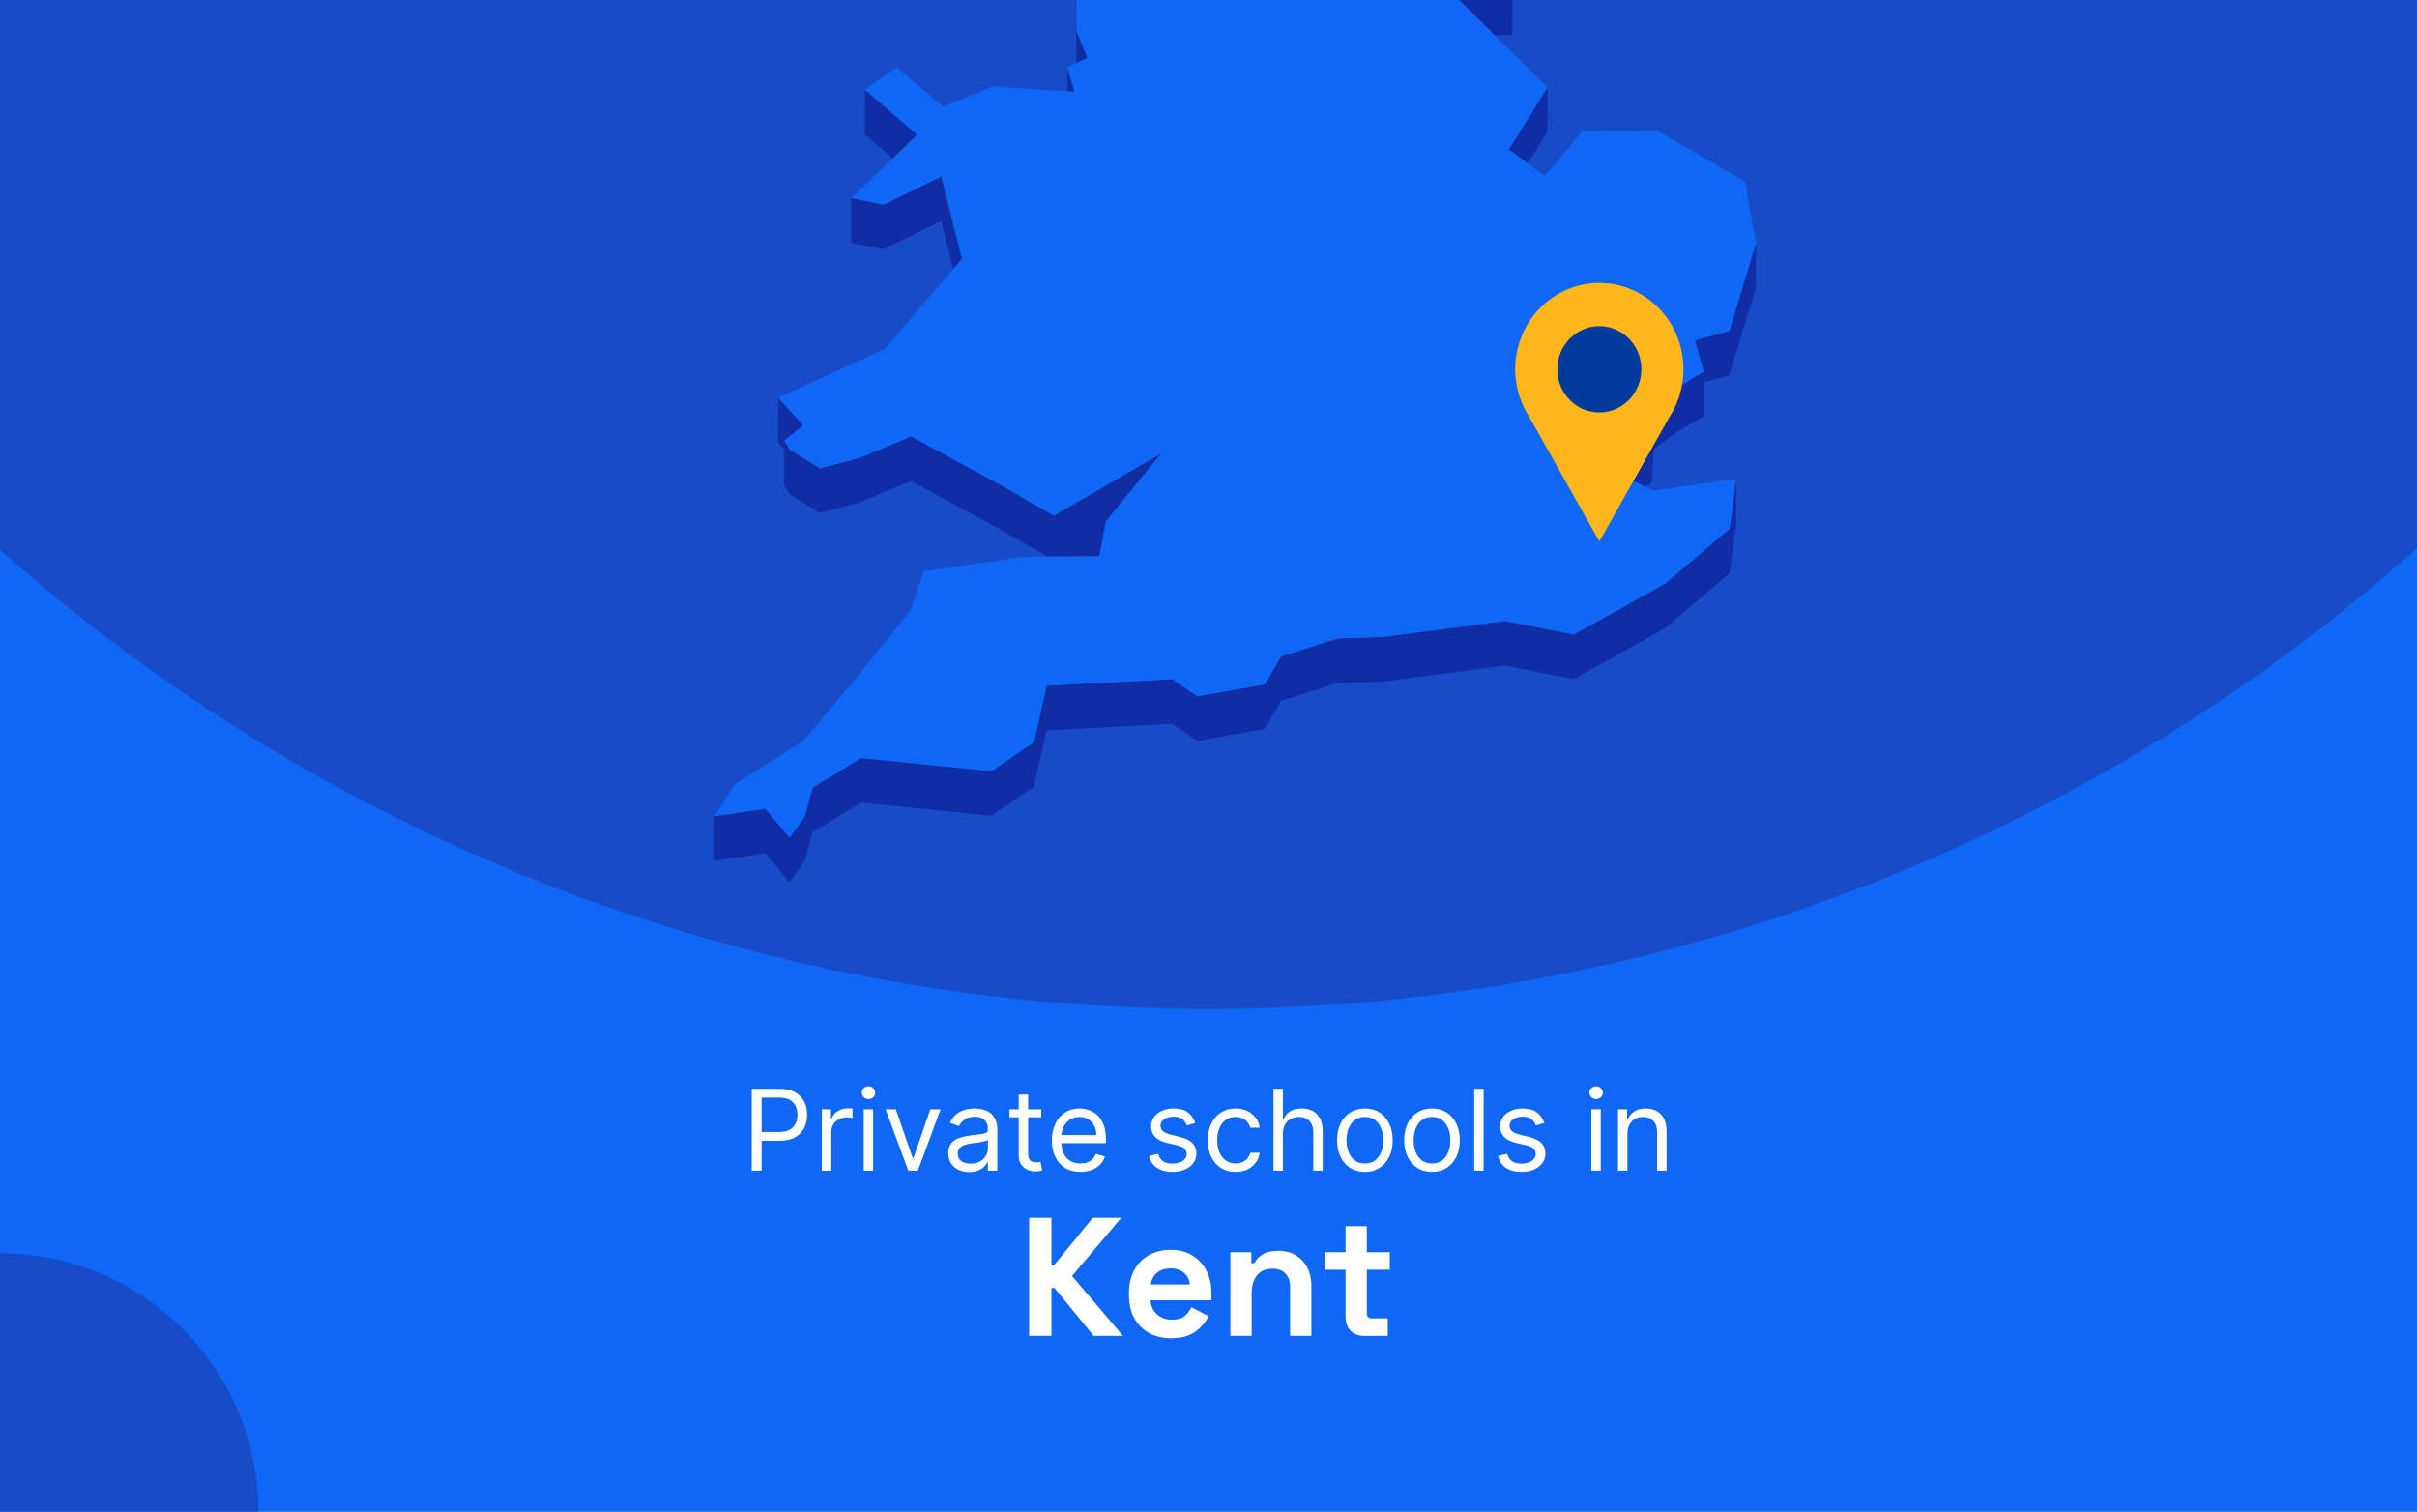
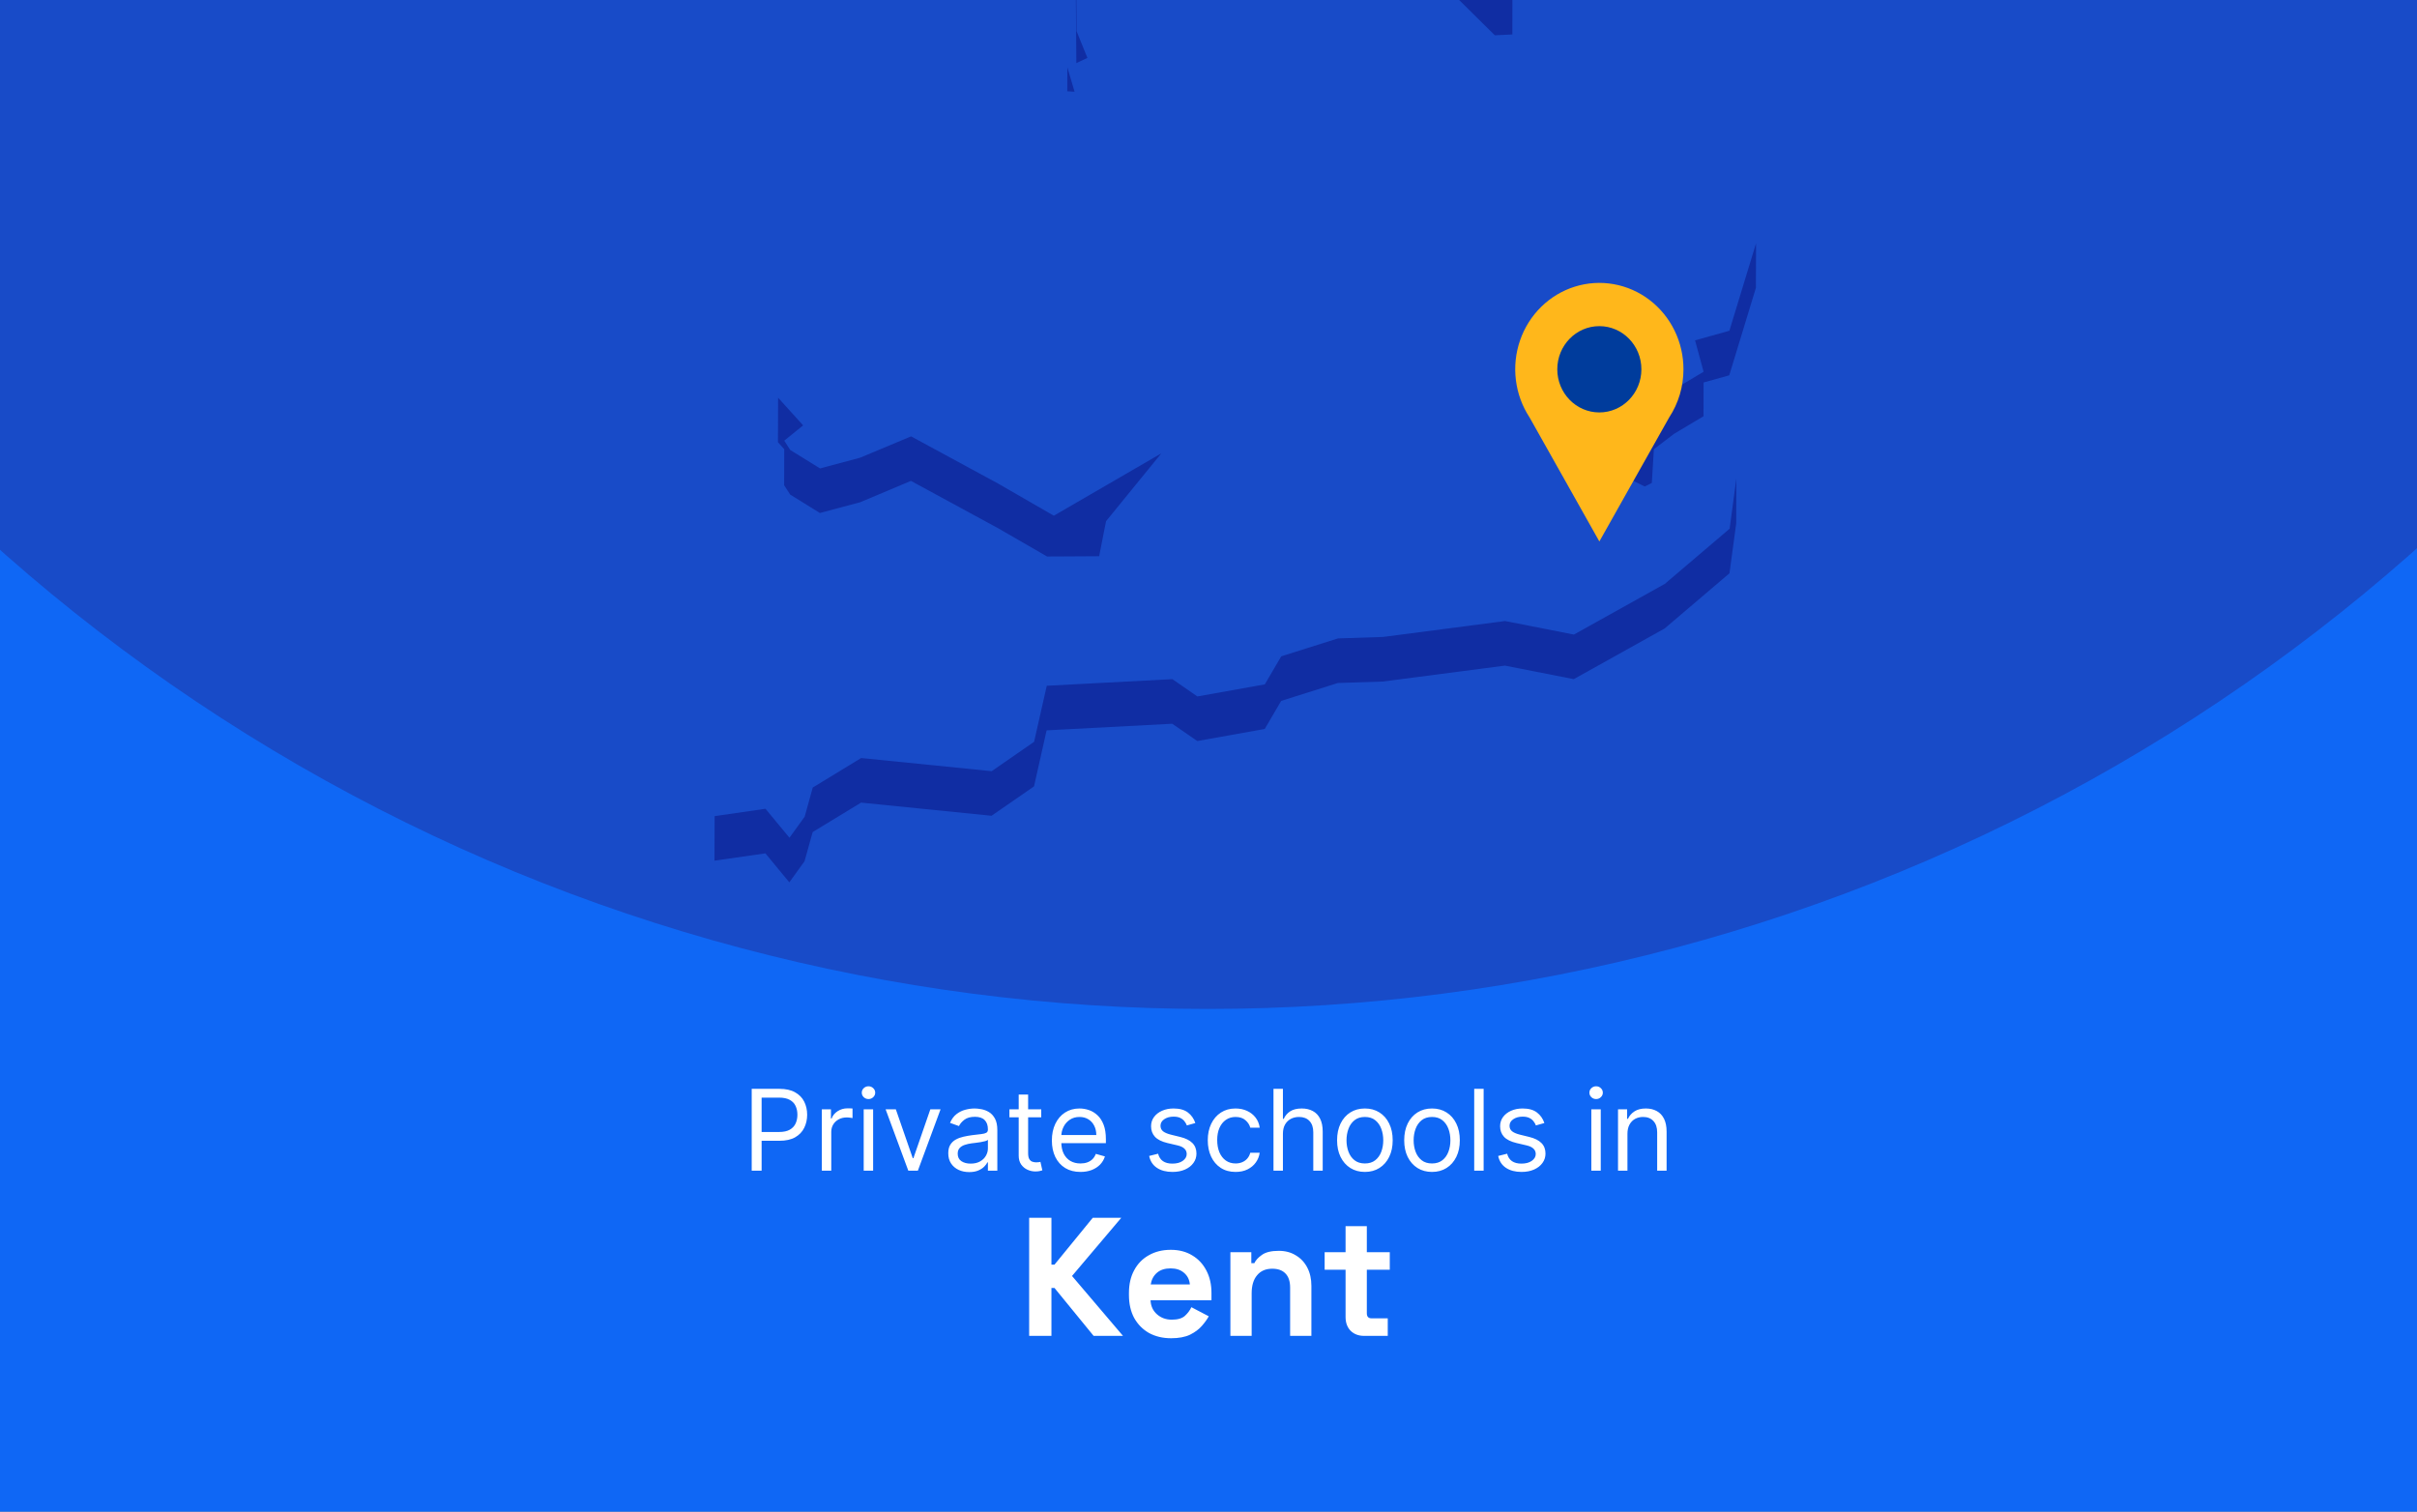
<svg xmlns="http://www.w3.org/2000/svg" fill="none" height="860" viewBox="0 0 1375 860" width="1375">
  <rect x="0" y="0" width="1375" height="860" fill="#808080" stroke="none" />
  <g clip-path="url(#clip0_2655_392)">
    <rect fill="#0F67F5" height="860" width="1375" />
    <circle cx="687" cy="-460" fill="#184BC8" r="1034" />
    <g clip-path="url(#clip1_2655_392)">
      <path d="M850.394 20.083L860.36 19.602L860.404 -5.766L844.232 -5.022L815.866 -14.076L844.188 13.96L850.394 20.083Z" fill="#102DA3" />
      <path d="M599.12 -53.7L588.892 -72.201L569.749 -107.846L569.661 -82.479L588.805 -46.833L599.076 -28.333L612.145 -25.534L612.057 -0.603L612.32 35.917L612.363 35.873L618.614 32.943L612.451 17.722L612.145 -25.971L626.131 -47.927L599.12 -53.7Z" fill="#102DA3" />
      <path d="M611.314 52.185L607.206 38.321L607.162 51.923L611.314 52.185Z" fill="#102DA3" />
-       <path d="M521.802 76.633L491.993 51.004L491.906 76.371L507.859 90.061L521.802 76.633Z" fill="#102DA3" />
-       <path d="M869.145 92.992L880.29 75.104L880.378 49.737L858.349 85.032L869.145 92.992Z" fill="#102DA3" />
-       <path d="M484.257 138.04L502.395 141.889L535.395 125.75L542.3 153.13L547.283 147.356L535.482 100.383L502.483 116.522L484.3 112.673L484.257 138.04Z" fill="#102DA3" />
      <path d="M983.834 188.164L964.296 193.631L969.148 211.475L952.364 221.535L940.956 230.195L939.733 249.439L910.186 264.178L935.668 276.775L939.689 274.763L940.869 255.562L952.277 246.859L969.104 236.799L969.148 217.599L983.746 213.531L998.913 163.758L999 138.391L983.834 188.164Z" fill="#102DA3" />
      <path d="M449.509 281.365L466.424 291.862L489.327 285.739L518.217 273.58L567.651 300.435L595.711 316.617L599.47 316.574H603.272L625.301 316.442L628.098 302.14L629.235 296.498L660.66 257.922L599.513 293.393L567.738 275.067L518.305 248.257L489.371 260.372L466.512 266.495L449.553 255.998L446.144 250.706L456.896 242.002L442.647 226.257L442.56 251.581L446.144 255.561L446.1 276.073L449.509 281.365Z" fill="#102DA3" />
      <path d="M947.075 332.188L895.369 361.01L856.208 353.313L786.8 362.366L761.187 363.197L728.888 373.388L719.534 389.352L681.159 396.219L666.954 386.378L595.492 390.139L588.281 422.023L564.154 438.731L489.895 431.252L462.359 448.047L457.77 464.623L449.116 476.607L435.479 460.118L406.545 464.317L406.458 489.64L435.436 485.485L449.029 501.974L457.683 489.99L462.316 473.37L489.851 456.619L564.067 464.098L588.237 447.391L595.405 415.507L666.867 411.745L681.115 421.586L719.491 414.719L728.844 398.755L761.1 388.565L786.713 387.734L856.12 378.68L895.282 386.378L946.988 357.555L983.877 326.152L987.723 297.636L987.767 272.268L983.965 300.785L947.075 332.188Z" fill="#102DA3" />
-       <path d="M939.733 249.439L940.957 230.195L952.364 221.535L969.148 211.475L964.296 193.631L983.834 188.164L999 138.391L992.663 103.314L943.229 74.492L900.09 74.798L878.717 100.121L869.145 92.992L858.349 85.032L880.378 49.736L850.395 20.083L844.188 13.96L815.866 -14.076L844.232 -5.022L860.404 -5.766L788.199 -113.489L750.304 -126.261L717.349 -218.108L715.12 -242.644L637.801 -305.057L623.771 -300.64L605.982 -295.041L596.76 -292.155L579.889 -298.015L606.026 -318.747L642.347 -333.53L627.093 -347.176L616.56 -356.535L672.593 -441.079L677.138 -466.271L694.534 -486.259L661.316 -515.869L570.317 -511.276L545.753 -498.855L519.878 -485.778L548.594 -528.334L545.972 -530.302L531.636 -540.842L595.23 -606.142L593.132 -618.082L597.765 -634.002L574.163 -633.827L499.511 -605.529L492.649 -623.374L478.619 -605.398L470.402 -626.523L458.95 -623.155L437.184 -549.459L452.831 -529.69L437.14 -529.602L421.143 -529.471L408.075 -467.146L421.012 -450.001L417.865 -428.745L414.587 -406.876L379.009 -387.457L382.593 -356.36L380.146 -351.462L369.306 -329.768L381.457 -325.176L446.45 -382.602L449.203 -373.986L446.406 -369.481L429.841 -342.627L419.22 -325.438L423.416 -303.614L421.405 -288.175L411.265 -208.792L422.717 -208.88L437.796 -271.248L445.182 -274.616L464.807 -262.151L494.091 -227.249L484.519 -213.21L467.386 -187.973L463.54 -158.801L450.69 -158.713L474.292 -119.132L481.328 -123.112L483.864 -144.368L511.661 -123.33L530.412 -140.038L568.787 -150.885L604.409 -164.355L584.172 -131.378L569.749 -107.847L588.893 -72.202L599.12 -53.701L626.131 -47.928L612.145 -25.972L612.451 17.721L618.614 32.942L612.364 35.872L612.32 35.916L607.206 38.321L611.315 52.186L607.162 51.923L564.766 49.212L536.531 60.671L510.088 38.278L491.993 51.005L521.802 76.635L507.859 90.062L484.301 112.674L502.483 116.523L535.482 100.384L547.283 147.357L542.3 153.13L503.051 198.661L442.647 226.259L456.896 242.004L446.144 250.707L449.553 256L466.512 266.496L489.371 260.373L518.305 248.258L567.738 275.069L599.514 293.395L660.66 257.924L629.235 296.5L628.098 302.142L625.301 316.444L603.272 316.575H599.47L595.711 316.619L582.861 316.706L525.56 325.016L517.649 347.628L485.568 387.604L456.809 421.587L417.865 446.342L406.545 464.318L435.479 460.12L449.116 476.608L457.77 464.624L462.359 448.048L489.895 431.253L564.154 438.732L588.281 422.025L595.492 390.141L666.954 386.379L681.159 396.22L719.534 389.353L728.888 373.389L761.188 363.199L786.8 362.368L856.208 353.314L895.37 361.012L947.076 332.189L983.965 300.786L987.767 272.27L940.607 279.224L935.668 276.775L910.187 264.178L939.733 249.439Z" fill="#0F67F5" />
    </g>
    <g clip-path="url(#clip2_2655_392)">
      <path d="M957.699 210.106C957.707 202.429 955.961 194.856 952.601 187.996C949.24 181.136 944.359 175.181 938.349 170.608C932.339 166.034 925.368 162.971 917.995 161.663C910.623 160.355 903.054 160.839 895.896 163.077C888.739 165.314 882.193 169.243 876.783 174.547C871.373 179.851 867.251 186.383 864.747 193.617C862.243 200.852 861.428 208.589 862.366 216.206C863.303 223.823 865.969 231.108 870.148 237.477V237.477L890.008 272.76L909.855 308.056L929.715 272.76L949.551 237.527C954.878 229.428 957.716 219.877 957.699 210.106V210.106Z" fill="#FFB71B" />
      <path d="M909.843 234.639C923.055 234.639 933.765 223.649 933.765 210.092C933.765 196.536 923.055 185.546 909.843 185.546C896.632 185.546 885.922 196.536 885.922 210.092C885.922 223.649 896.632 234.639 909.843 234.639Z" fill="#003C9C" />
    </g>
    <path d="M427.636 666V619.455H443.364C447.015 619.455 450 620.114 452.318 621.432C454.652 622.735 456.379 624.5 457.5 626.727C458.621 628.955 459.182 631.439 459.182 634.182C459.182 636.924 458.621 639.417 457.5 641.659C456.394 643.902 454.682 645.689 452.364 647.023C450.045 648.341 447.076 649 443.455 649H432.182V644H443.273C445.773 644 447.78 643.568 449.295 642.705C450.811 641.841 451.909 640.674 452.591 639.205C453.288 637.72 453.636 636.045 453.636 634.182C453.636 632.318 453.288 630.652 452.591 629.182C451.909 627.712 450.803 626.561 449.273 625.727C447.742 624.879 445.712 624.455 443.182 624.455H433.273V666H427.636ZM467.534 666V631.091H472.716V636.364H473.08C473.716 634.636 474.867 633.235 476.534 632.159C478.201 631.083 480.08 630.545 482.17 630.545C482.564 630.545 483.057 630.553 483.648 630.568C484.239 630.583 484.686 630.606 484.989 630.636V636.091C484.807 636.045 484.39 635.977 483.739 635.886C483.102 635.78 482.428 635.727 481.716 635.727C480.019 635.727 478.504 636.083 477.17 636.795C475.852 637.492 474.807 638.462 474.034 639.705C473.277 640.932 472.898 642.333 472.898 643.909V666H467.534ZM491.347 666V631.091H496.71V666H491.347ZM494.074 625.273C493.028 625.273 492.127 624.917 491.369 624.205C490.627 623.492 490.256 622.636 490.256 621.636C490.256 620.636 490.627 619.78 491.369 619.068C492.127 618.356 493.028 618 494.074 618C495.119 618 496.013 618.356 496.756 619.068C497.513 619.78 497.892 620.636 497.892 621.636C497.892 622.636 497.513 623.492 496.756 624.205C496.013 624.917 495.119 625.273 494.074 625.273ZM535.08 631.091L522.17 666H516.716L503.807 631.091H509.625L519.261 658.909H519.625L529.261 631.091H535.08ZM551.369 666.818C549.157 666.818 547.15 666.402 545.347 665.568C543.544 664.72 542.112 663.5 541.051 661.909C539.991 660.303 539.46 658.364 539.46 656.091C539.46 654.091 539.854 652.47 540.642 651.227C541.43 649.97 542.483 648.985 543.801 648.273C545.119 647.561 546.574 647.03 548.165 646.682C549.771 646.318 551.384 646.03 553.006 645.818C555.127 645.545 556.847 645.341 558.165 645.205C559.498 645.053 560.468 644.803 561.074 644.455C561.695 644.106 562.006 643.5 562.006 642.636V642.455C562.006 640.212 561.392 638.47 560.165 637.227C558.953 635.985 557.112 635.364 554.642 635.364C552.081 635.364 550.074 635.924 548.619 637.045C547.165 638.167 546.142 639.364 545.551 640.636L540.46 638.818C541.369 636.697 542.581 635.045 544.097 633.864C545.627 632.667 547.294 631.833 549.097 631.364C550.915 630.879 552.703 630.636 554.46 630.636C555.581 630.636 556.869 630.773 558.324 631.045C559.794 631.303 561.21 631.841 562.574 632.659C563.953 633.477 565.097 634.712 566.006 636.364C566.915 638.015 567.369 640.227 567.369 643V666H562.006V661.273H561.733C561.369 662.03 560.763 662.841 559.915 663.705C559.066 664.568 557.938 665.303 556.528 665.909C555.119 666.515 553.4 666.818 551.369 666.818ZM552.188 662C554.309 662 556.097 661.583 557.551 660.75C559.021 659.917 560.127 658.841 560.869 657.523C561.627 656.205 562.006 654.818 562.006 653.364V648.455C561.778 648.727 561.278 648.977 560.506 649.205C559.748 649.417 558.869 649.606 557.869 649.773C556.884 649.924 555.922 650.061 554.983 650.182C554.059 650.288 553.309 650.379 552.733 650.455C551.339 650.636 550.036 650.932 548.824 651.341C547.627 651.735 546.657 652.333 545.915 653.136C545.188 653.924 544.824 655 544.824 656.364C544.824 658.227 545.513 659.636 546.892 660.591C548.286 661.53 550.051 662 552.188 662ZM592.341 631.091V635.636H574.25V631.091H592.341ZM579.523 622.727H584.886V656C584.886 657.515 585.106 658.652 585.545 659.409C586 660.152 586.576 660.652 587.273 660.909C587.985 661.152 588.735 661.273 589.523 661.273C590.114 661.273 590.598 661.242 590.977 661.182C591.356 661.106 591.659 661.045 591.886 661L592.977 665.818C592.614 665.955 592.106 666.091 591.455 666.227C590.803 666.379 589.977 666.455 588.977 666.455C587.462 666.455 585.977 666.129 584.523 665.477C583.083 664.826 581.886 663.833 580.932 662.5C579.992 661.167 579.523 659.485 579.523 657.455V622.727ZM614.67 666.727C611.307 666.727 608.405 665.985 605.966 664.5C603.542 663 601.67 660.909 600.352 658.227C599.049 655.53 598.398 652.394 598.398 648.818C598.398 645.242 599.049 642.091 600.352 639.364C601.67 636.621 603.504 634.485 605.852 632.955C608.216 631.409 610.973 630.636 614.125 630.636C615.943 630.636 617.739 630.939 619.511 631.545C621.284 632.152 622.898 633.136 624.352 634.5C625.807 635.848 626.966 637.636 627.83 639.864C628.693 642.091 629.125 644.833 629.125 648.091V650.364H602.216V645.727H623.67C623.67 643.758 623.277 642 622.489 640.455C621.716 638.909 620.61 637.689 619.17 636.795C617.746 635.902 616.064 635.455 614.125 635.455C611.989 635.455 610.14 635.985 608.58 637.045C607.034 638.091 605.845 639.455 605.011 641.136C604.178 642.818 603.761 644.621 603.761 646.545V649.636C603.761 652.273 604.216 654.508 605.125 656.341C606.049 658.159 607.33 659.545 608.966 660.5C610.602 661.439 612.504 661.909 614.67 661.909C616.08 661.909 617.352 661.712 618.489 661.318C619.64 660.909 620.633 660.303 621.466 659.5C622.299 658.682 622.943 657.667 623.398 656.455L628.58 657.909C628.034 659.667 627.117 661.212 625.83 662.545C624.542 663.864 622.951 664.894 621.057 665.636C619.163 666.364 617.034 666.727 614.67 666.727ZM680.011 638.909L675.193 640.273C674.89 639.47 674.443 638.689 673.852 637.932C673.277 637.159 672.489 636.523 671.489 636.023C670.489 635.523 669.208 635.273 667.648 635.273C665.511 635.273 663.731 635.765 662.307 636.75C660.898 637.72 660.193 638.955 660.193 640.455C660.193 641.788 660.678 642.841 661.648 643.614C662.617 644.386 664.133 645.03 666.193 645.545L671.375 646.818C674.496 647.576 676.822 648.735 678.352 650.295C679.883 651.841 680.648 653.833 680.648 656.273C680.648 658.273 680.072 660.061 678.92 661.636C677.784 663.212 676.193 664.455 674.148 665.364C672.102 666.273 669.723 666.727 667.011 666.727C663.451 666.727 660.504 665.955 658.17 664.409C655.837 662.864 654.36 660.606 653.739 657.636L658.83 656.364C659.314 658.242 660.231 659.652 661.58 660.591C662.943 661.53 664.723 662 666.92 662C669.42 662 671.405 661.47 672.875 660.409C674.36 659.333 675.102 658.045 675.102 656.545C675.102 655.333 674.678 654.318 673.83 653.5C672.981 652.667 671.678 652.045 669.92 651.636L664.102 650.273C660.905 649.515 658.557 648.341 657.057 646.75C655.572 645.144 654.83 643.136 654.83 640.727C654.83 638.758 655.383 637.015 656.489 635.5C657.61 633.985 659.133 632.795 661.057 631.932C662.996 631.068 665.193 630.636 667.648 630.636C671.102 630.636 673.814 631.394 675.784 632.909C677.769 634.424 679.178 636.424 680.011 638.909ZM702.903 666.727C699.631 666.727 696.813 665.955 694.449 664.409C692.085 662.864 690.267 660.735 688.994 658.023C687.722 655.311 687.085 652.212 687.085 648.727C687.085 645.182 687.737 642.053 689.04 639.341C690.358 636.614 692.191 634.485 694.54 632.955C696.903 631.409 699.661 630.636 702.812 630.636C705.267 630.636 707.479 631.091 709.449 632C711.419 632.909 713.032 634.182 714.29 635.818C715.547 637.455 716.328 639.364 716.631 641.545H711.267C710.858 639.955 709.949 638.545 708.54 637.318C707.146 636.076 705.267 635.455 702.903 635.455C700.813 635.455 698.979 636 697.403 637.091C695.843 638.167 694.623 639.689 693.744 641.659C692.881 643.614 692.449 645.909 692.449 648.545C692.449 651.242 692.873 653.591 693.722 655.591C694.585 657.591 695.797 659.144 697.358 660.25C698.934 661.356 700.782 661.909 702.903 661.909C704.297 661.909 705.562 661.667 706.699 661.182C707.835 660.697 708.797 660 709.585 659.091C710.373 658.182 710.934 657.091 711.267 655.818H716.631C716.328 657.879 715.578 659.735 714.381 661.386C713.199 663.023 711.631 664.326 709.676 665.295C707.737 666.25 705.479 666.727 702.903 666.727ZM729.835 645V666H724.472V619.455H729.835V636.545H730.29C731.108 634.742 732.335 633.311 733.972 632.25C735.623 631.174 737.82 630.636 740.562 630.636C742.941 630.636 745.025 631.114 746.812 632.068C748.6 633.008 749.987 634.455 750.972 636.409C751.972 638.348 752.472 640.818 752.472 643.818V666H747.108V644.182C747.108 641.409 746.388 639.265 744.949 637.75C743.525 636.22 741.547 635.455 739.017 635.455C737.259 635.455 735.684 635.826 734.29 636.568C732.911 637.311 731.82 638.394 731.017 639.818C730.229 641.242 729.835 642.97 729.835 645ZM776.466 666.727C773.314 666.727 770.549 665.977 768.17 664.477C765.807 662.977 763.958 660.879 762.625 658.182C761.307 655.485 760.648 652.333 760.648 648.727C760.648 645.091 761.307 641.917 762.625 639.205C763.958 636.492 765.807 634.386 768.17 632.886C770.549 631.386 773.314 630.636 776.466 630.636C779.617 630.636 782.375 631.386 784.739 632.886C787.117 634.386 788.966 636.492 790.284 639.205C791.617 641.917 792.284 645.091 792.284 648.727C792.284 652.333 791.617 655.485 790.284 658.182C788.966 660.879 787.117 662.977 784.739 664.477C782.375 665.977 779.617 666.727 776.466 666.727ZM776.466 661.909C778.86 661.909 780.83 661.295 782.375 660.068C783.92 658.841 785.064 657.227 785.807 655.227C786.549 653.227 786.92 651.061 786.92 648.727C786.92 646.394 786.549 644.22 785.807 642.205C785.064 640.189 783.92 638.561 782.375 637.318C780.83 636.076 778.86 635.455 776.466 635.455C774.072 635.455 772.102 636.076 770.557 637.318C769.011 638.561 767.867 640.189 767.125 642.205C766.383 644.22 766.011 646.394 766.011 648.727C766.011 651.061 766.383 653.227 767.125 655.227C767.867 657.227 769.011 658.841 770.557 660.068C772.102 661.295 774.072 661.909 776.466 661.909ZM814.653 666.727C811.502 666.727 808.737 665.977 806.358 664.477C803.994 662.977 802.146 660.879 800.812 658.182C799.494 655.485 798.835 652.333 798.835 648.727C798.835 645.091 799.494 641.917 800.812 639.205C802.146 636.492 803.994 634.386 806.358 632.886C808.737 631.386 811.502 630.636 814.653 630.636C817.805 630.636 820.563 631.386 822.926 632.886C825.305 634.386 827.153 636.492 828.472 639.205C829.805 641.917 830.472 645.091 830.472 648.727C830.472 652.333 829.805 655.485 828.472 658.182C827.153 660.879 825.305 662.977 822.926 664.477C820.563 665.977 817.805 666.727 814.653 666.727ZM814.653 661.909C817.047 661.909 819.017 661.295 820.562 660.068C822.108 658.841 823.252 657.227 823.994 655.227C824.737 653.227 825.108 651.061 825.108 648.727C825.108 646.394 824.737 644.22 823.994 642.205C823.252 640.189 822.108 638.561 820.562 637.318C819.017 636.076 817.047 635.455 814.653 635.455C812.259 635.455 810.29 636.076 808.744 637.318C807.199 638.561 806.055 640.189 805.312 642.205C804.57 644.22 804.199 646.394 804.199 648.727C804.199 651.061 804.57 653.227 805.312 655.227C806.055 657.227 807.199 658.841 808.744 660.068C810.29 661.295 812.259 661.909 814.653 661.909ZM844.023 619.455V666H838.659V619.455H844.023ZM878.574 638.909L873.756 640.273C873.453 639.47 873.006 638.689 872.415 637.932C871.839 637.159 871.051 636.523 870.051 636.023C869.051 635.523 867.771 635.273 866.21 635.273C864.074 635.273 862.294 635.765 860.869 636.75C859.46 637.72 858.756 638.955 858.756 640.455C858.756 641.788 859.241 642.841 860.21 643.614C861.18 644.386 862.695 645.03 864.756 645.545L869.938 646.818C873.059 647.576 875.384 648.735 876.915 650.295C878.445 651.841 879.21 653.833 879.21 656.273C879.21 658.273 878.634 660.061 877.483 661.636C876.347 663.212 874.756 664.455 872.71 665.364C870.665 666.273 868.286 666.727 865.574 666.727C862.013 666.727 859.066 665.955 856.733 664.409C854.4 662.864 852.922 660.606 852.301 657.636L857.392 656.364C857.877 658.242 858.794 659.652 860.142 660.591C861.506 661.53 863.286 662 865.483 662C867.983 662 869.968 661.47 871.438 660.409C872.922 659.333 873.665 658.045 873.665 656.545C873.665 655.333 873.241 654.318 872.392 653.5C871.544 652.667 870.241 652.045 868.483 651.636L862.665 650.273C859.468 649.515 857.119 648.341 855.619 646.75C854.134 645.144 853.392 643.136 853.392 640.727C853.392 638.758 853.945 637.015 855.051 635.5C856.172 633.985 857.695 632.795 859.619 631.932C861.559 631.068 863.756 630.636 866.21 630.636C869.665 630.636 872.377 631.394 874.347 632.909C876.331 634.424 877.741 636.424 878.574 638.909ZM905.284 666V631.091H910.648V666H905.284ZM908.011 625.273C906.966 625.273 906.064 624.917 905.307 624.205C904.564 623.492 904.193 622.636 904.193 621.636C904.193 620.636 904.564 619.78 905.307 619.068C906.064 618.356 906.966 618 908.011 618C909.057 618 909.951 618.356 910.693 619.068C911.451 619.78 911.83 620.636 911.83 621.636C911.83 622.636 911.451 623.492 910.693 624.205C909.951 624.917 909.057 625.273 908.011 625.273ZM925.835 645V666H920.472V631.091H925.653V636.545H926.108C926.926 634.773 928.169 633.348 929.835 632.273C931.502 631.182 933.653 630.636 936.29 630.636C938.653 630.636 940.722 631.121 942.494 632.091C944.267 633.045 945.646 634.5 946.631 636.455C947.616 638.394 948.108 640.848 948.108 643.818V666H942.744V644.182C942.744 641.439 942.032 639.303 940.608 637.773C939.184 636.227 937.229 635.455 934.744 635.455C933.032 635.455 931.502 635.826 930.153 636.568C928.82 637.311 927.767 638.394 926.994 639.818C926.222 641.242 925.835 642.97 925.835 645Z" fill="white" />
    <path d="M585.477 760V692.8H598.149V719.488H599.877L621.669 692.8H637.893L609.861 725.92L638.853 760H622.149L599.877 732.736H598.149V760H585.477ZM666.244 761.344C661.508 761.344 657.316 760.352 653.668 758.368C650.084 756.32 647.268 753.472 645.22 749.824C643.236 746.112 642.244 741.76 642.244 736.768V735.616C642.244 730.624 643.236 726.304 645.22 722.656C647.204 718.944 649.988 716.096 653.572 714.112C657.156 712.064 661.316 711.04 666.052 711.04C670.724 711.04 674.788 712.096 678.244 714.208C681.7 716.256 684.388 719.136 686.308 722.848C688.228 726.496 689.188 730.752 689.188 735.616V739.744H654.532C654.66 743.008 655.876 745.664 658.18 747.712C660.484 749.76 663.3 750.784 666.628 750.784C670.02 750.784 672.516 750.048 674.116 748.576C675.716 747.104 676.932 745.472 677.764 743.68L687.652 748.864C686.756 750.528 685.444 752.352 683.716 754.336C682.052 756.256 679.812 757.92 676.996 759.328C674.18 760.672 670.596 761.344 666.244 761.344ZM654.628 730.72H676.9C676.644 727.968 675.524 725.76 673.54 724.096C671.62 722.432 669.092 721.6 665.956 721.6C662.692 721.6 660.1 722.432 658.18 724.096C656.26 725.76 655.076 727.968 654.628 730.72ZM699.954 760V712.384H711.858V718.624H713.586C714.354 716.96 715.794 715.392 717.906 713.92C720.018 712.384 723.218 711.616 727.506 711.616C731.218 711.616 734.45 712.48 737.202 714.208C740.018 715.872 742.194 718.208 743.73 721.216C745.266 724.16 746.034 727.616 746.034 731.584V760H733.938V732.544C733.938 728.96 733.042 726.272 731.25 724.48C729.522 722.688 727.026 721.792 723.762 721.792C720.05 721.792 717.17 723.04 715.122 725.536C713.074 727.968 712.05 731.392 712.05 735.808V760H699.954ZM776.038 760C772.902 760 770.342 759.04 768.358 757.12C766.438 755.136 765.478 752.512 765.478 749.248V722.368H753.574V712.384H765.478V697.6H777.574V712.384H790.63V722.368H777.574V747.136C777.574 749.056 778.47 750.016 780.262 750.016H789.478V760H776.038Z" fill="white" />
-     <circle cx="147" cy="147" fill="#184BC8" r="147" transform="matrix(-1 0 0 1 147 713)" />
  </g>
  <defs>
    <clipPath id="clip0_2655_392">
      <rect fill="white" height="860" width="1375" />
    </clipPath>
    <clipPath id="clip1_2655_392">
      <rect fill="white" height="1135.98" transform="translate(240.5 -634)" width="758.5" />
    </clipPath>
    <clipPath id="clip2_2655_392">
      <rect fill="white" height="147.092" transform="translate(862 161)" width="95.699" />
    </clipPath>
  </defs>
</svg>